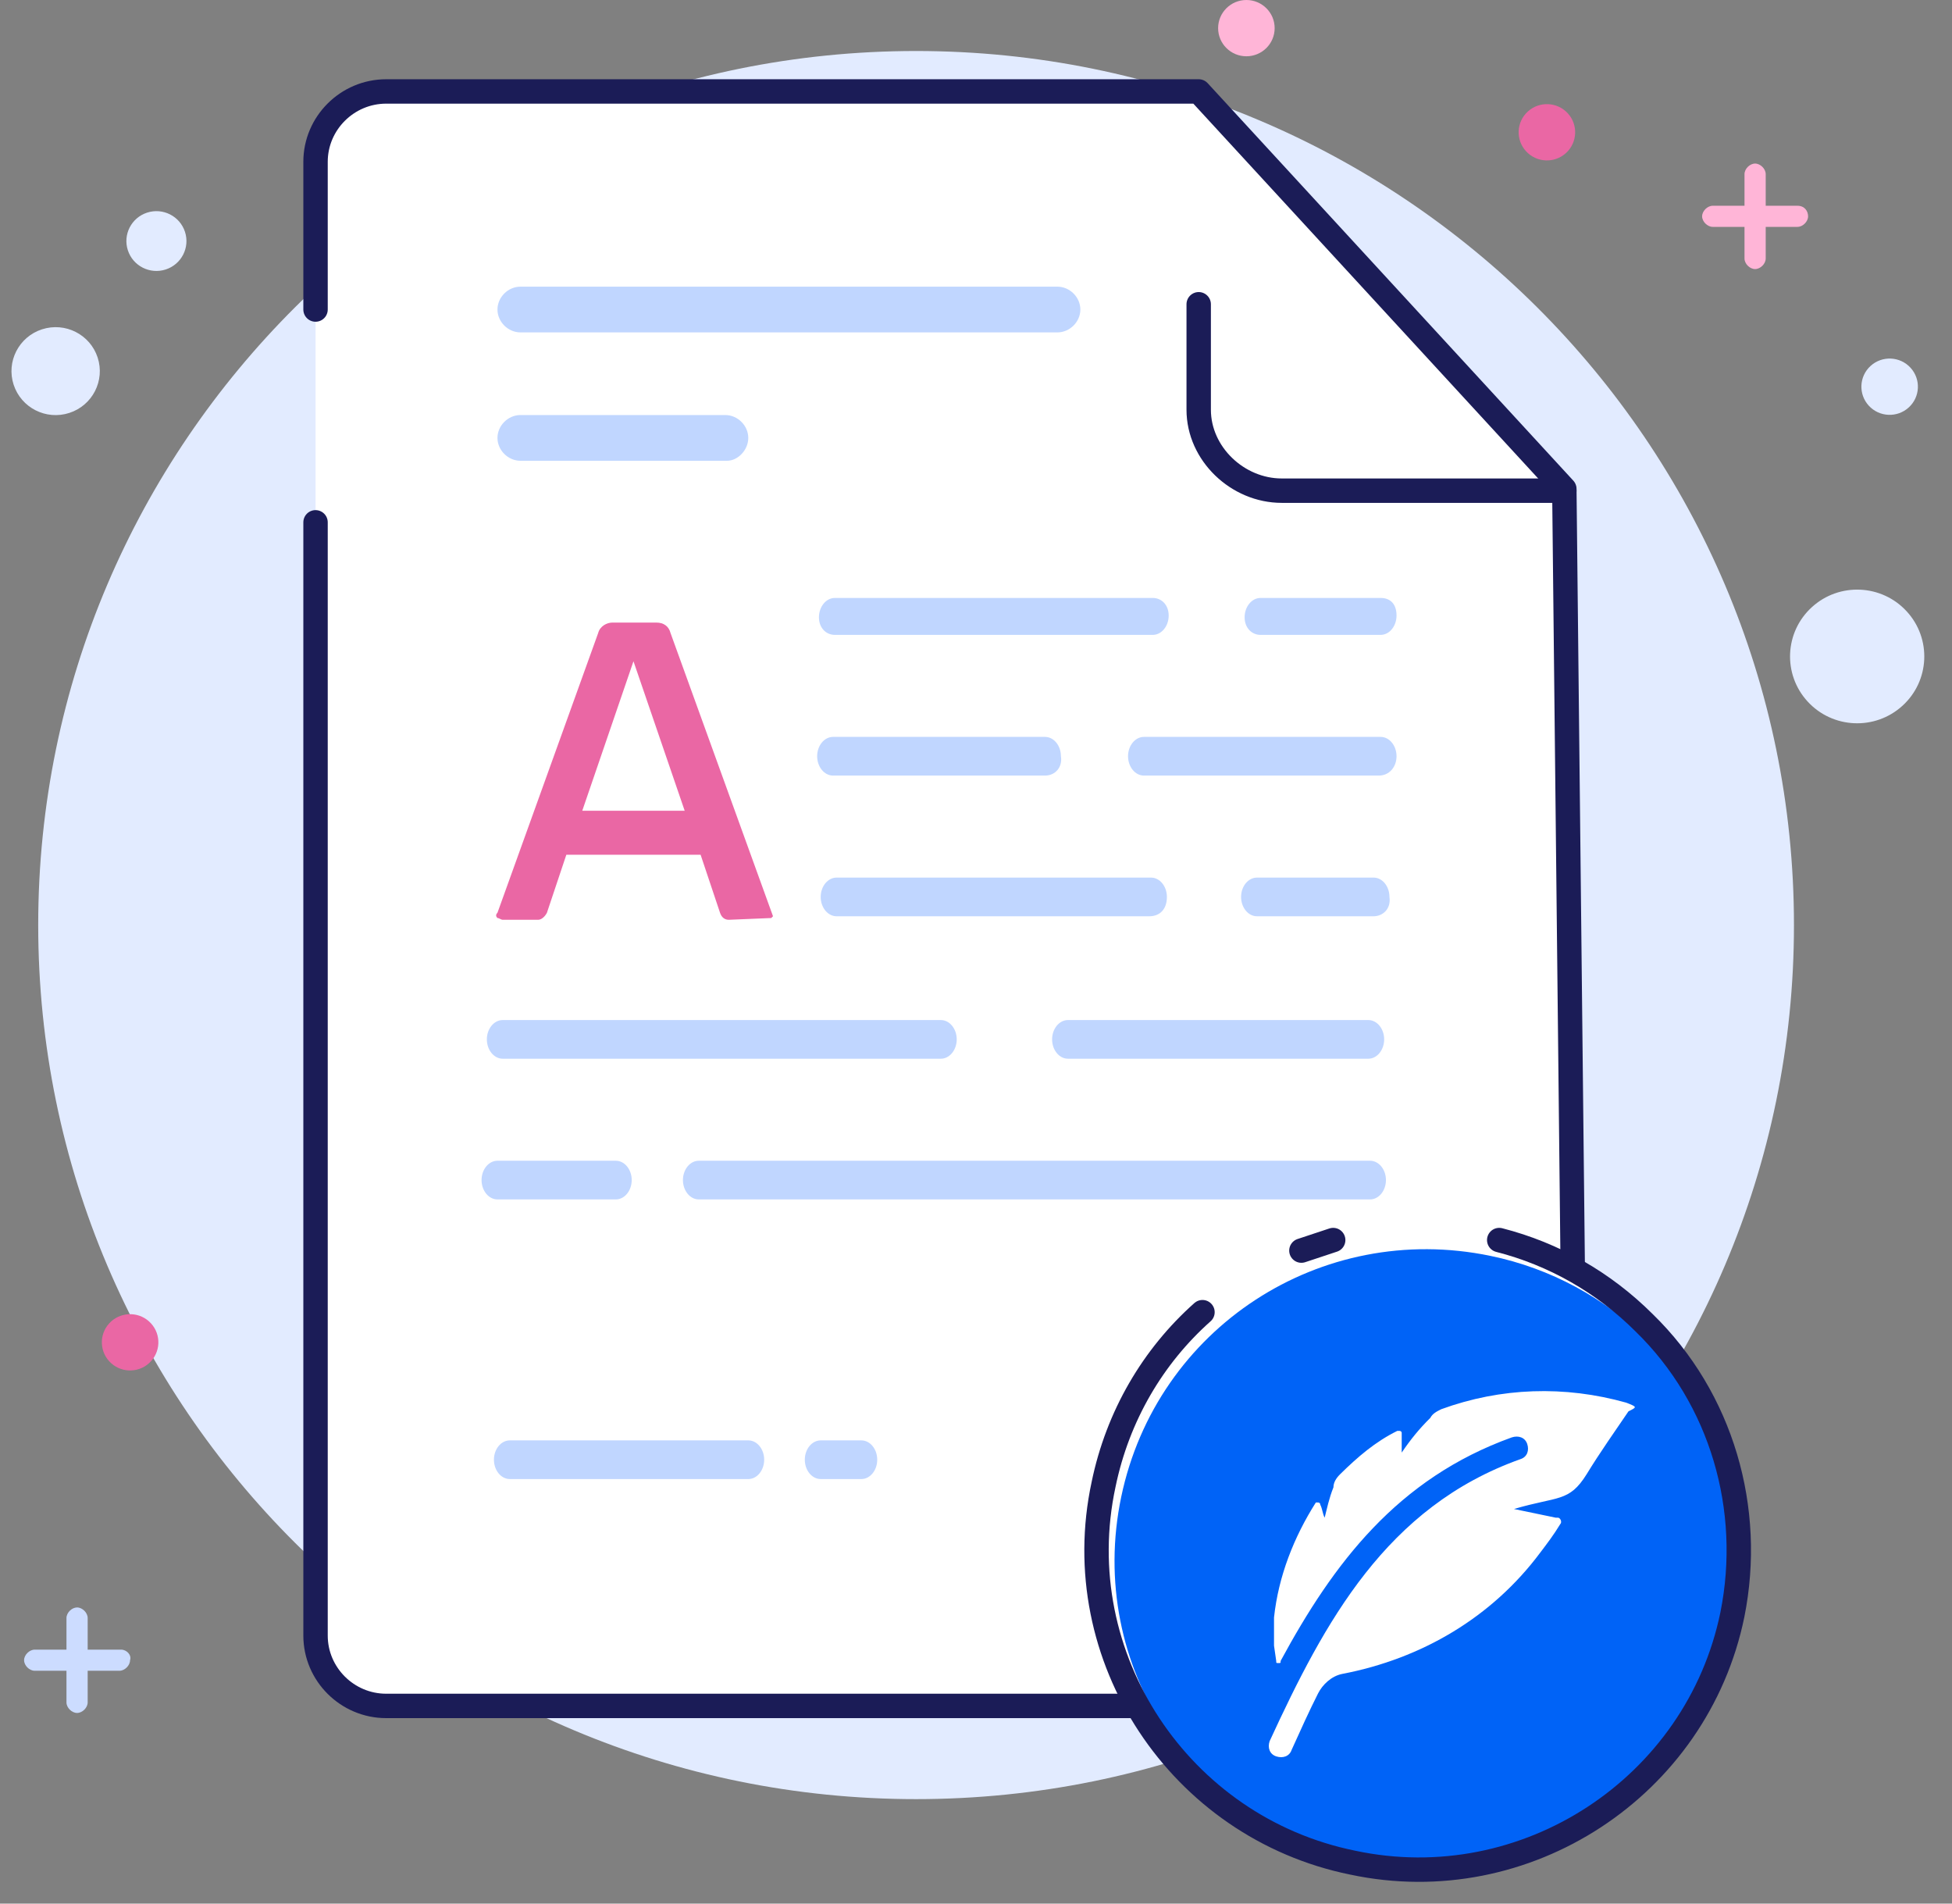
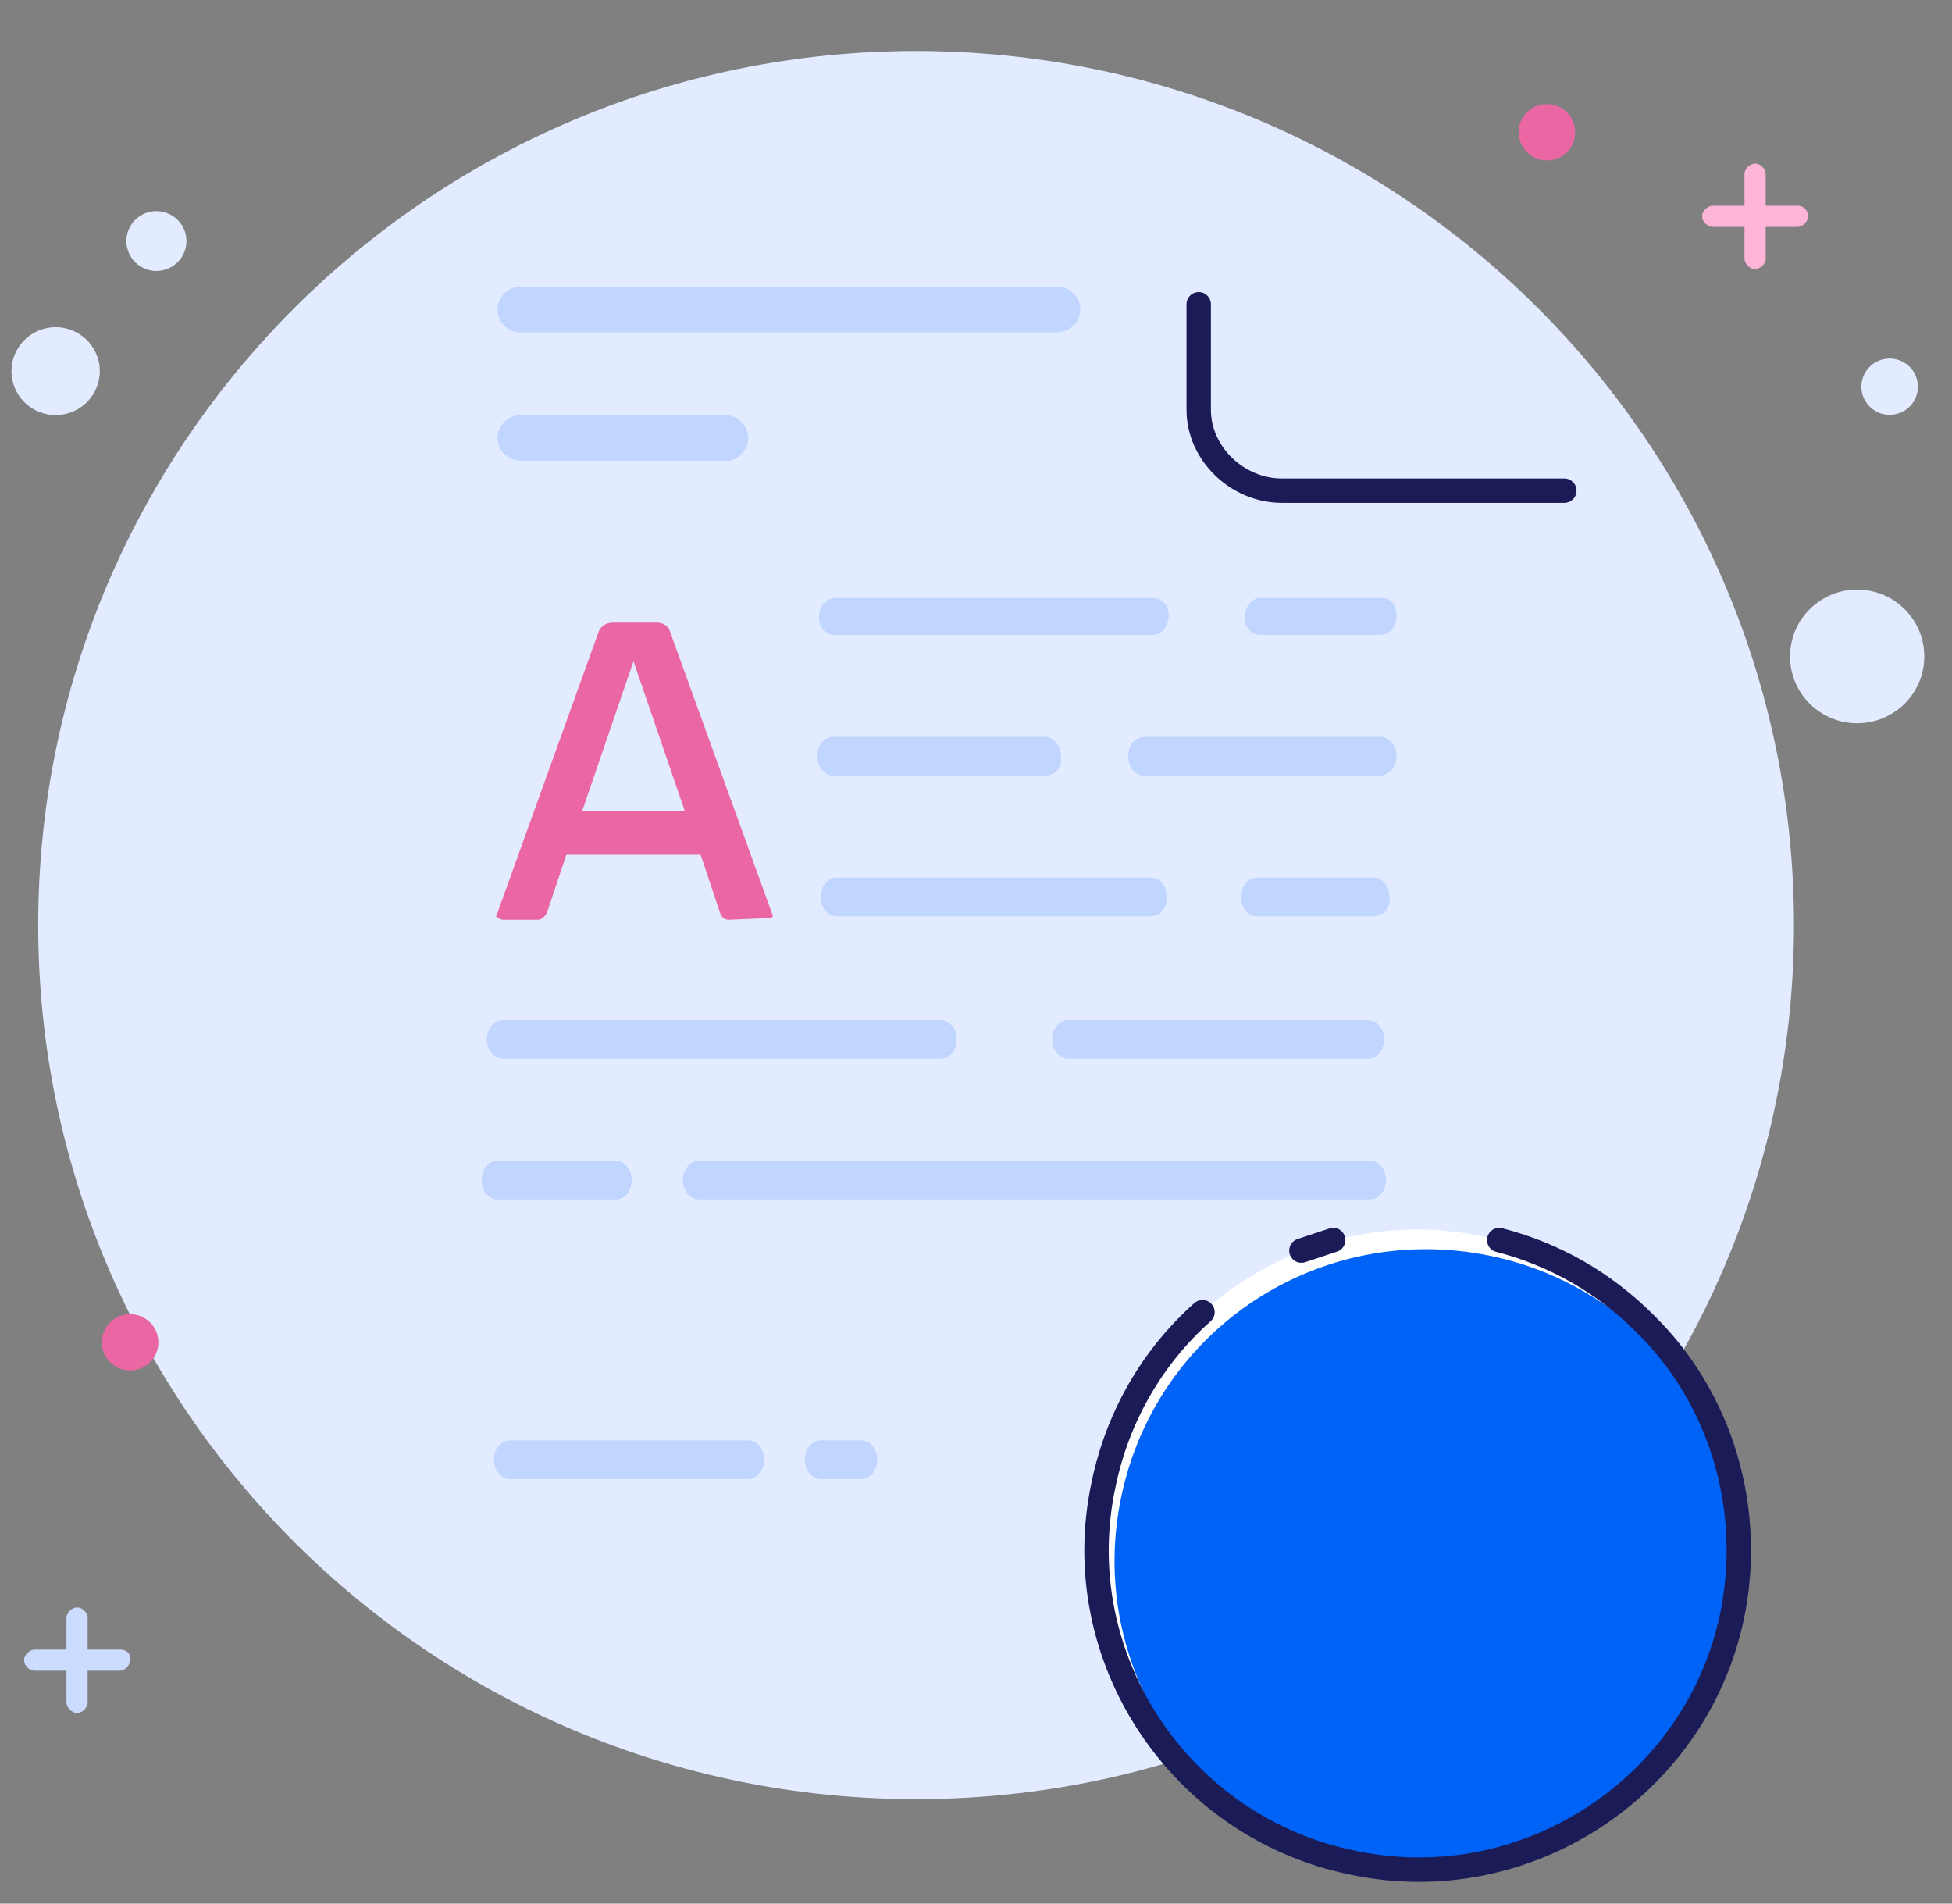
<svg xmlns="http://www.w3.org/2000/svg" width="80" height="78" viewBox="0 0 80 78" fill="none">
  <rect x="0" y="0" width="80" height="78" fill="#808080" stroke="none" />
  <path d="M4.968 67.594H3.593V66.297C3.593 66.081 3.376 65.865 3.159 65.865C2.942 65.865 2.724 66.081 2.724 66.297V67.594H1.421C1.204 67.594 0.987 67.81 0.987 68.026C0.987 68.243 1.204 68.459 1.421 68.459H2.724V69.756C2.724 69.972 2.942 70.188 3.159 70.188C3.376 70.188 3.593 69.972 3.593 69.756V68.459H4.896C5.113 68.459 5.33 68.243 5.33 68.026C5.403 67.81 5.186 67.594 4.968 67.594Z" fill="#CCDCFF" />
  <path d="M73.668 8.431H72.365V7.134C72.365 6.918 72.148 6.702 71.93 6.702C71.713 6.702 71.496 6.918 71.496 7.134V8.431H70.193C69.976 8.431 69.759 8.647 69.759 8.864C69.759 9.08 69.976 9.296 70.193 9.296H71.496V10.593C71.496 10.809 71.713 11.025 71.93 11.025C72.148 11.025 72.365 10.809 72.365 10.593V9.296H73.668C73.885 9.296 74.102 9.08 74.102 8.864C74.102 8.647 73.957 8.431 73.668 8.431Z" fill="#FFB5D7" />
-   <path d="M51.081 2.306C51.721 2.306 52.24 1.79 52.24 1.153C52.24 0.516 51.721 0 51.081 0C50.442 0 49.923 0.516 49.923 1.153C49.923 1.79 50.442 2.306 51.081 2.306Z" fill="#FFB5D7" />
  <path d="M37.544 73.719C57.415 73.719 73.523 57.684 73.523 37.905C73.523 18.125 57.415 2.09 37.544 2.09C17.674 2.09 1.566 18.125 1.566 37.905C1.566 57.684 17.674 73.719 37.544 73.719Z" fill="#E2EBFF" />
  <path d="M2.84 16.92C3.79 16.613 4.311 15.597 4.002 14.65C3.693 13.704 2.672 13.186 1.721 13.494C0.771 13.801 0.25 14.818 0.559 15.764C0.868 16.71 1.889 17.228 2.84 16.92Z" fill="#E2EBFF" />
  <path d="M6.791 11.042C7.437 10.833 7.791 10.142 7.581 9.499C7.371 8.855 6.676 8.503 6.03 8.712C5.384 8.921 5.03 9.612 5.24 10.256C5.45 10.899 6.144 11.251 6.791 11.042Z" fill="#E2EBFF" />
  <path d="M77.969 28.919C79.091 27.899 79.169 26.167 78.144 25.051C77.119 23.934 75.379 23.856 74.258 24.877C73.136 25.897 73.058 27.629 74.083 28.745C75.108 29.862 76.848 29.94 77.969 28.919Z" fill="#E2EBFF" />
  <path d="M78.226 16.696C78.698 16.267 78.731 15.537 78.299 15.067C77.868 14.597 77.135 14.564 76.663 14.994C76.191 15.424 76.158 16.153 76.59 16.623C77.021 17.093 77.754 17.126 78.226 16.696Z" fill="#E2EBFF" />
  <path d="M64.179 6.271C64.651 5.841 64.684 5.112 64.253 4.642C63.821 4.172 63.089 4.139 62.616 4.569C62.144 4.998 62.111 5.728 62.543 6.198C62.974 6.668 63.707 6.701 64.179 6.271Z" fill="#EA67A4" />
  <path d="M6.113 55.852C6.586 55.423 6.619 54.693 6.187 54.223C5.756 53.753 5.023 53.72 4.551 54.15C4.078 54.579 4.046 55.309 4.477 55.779C4.909 56.249 5.641 56.282 6.113 55.852Z" fill="#EA67A4" />
-   <path d="M12.932 12.683V6.63C12.932 5.044 14.235 3.747 15.827 3.747H49.127L64.112 20.033L64.619 67.017C64.619 68.603 63.316 69.9 61.723 69.9H15.827C14.235 69.9 12.932 68.603 12.932 67.017V21.402" fill="white" />
-   <path d="M12.932 12.683V6.63C12.932 5.044 14.235 3.747 15.827 3.747H49.127L64.112 20.033L64.619 67.017C64.619 68.603 63.316 69.9 61.723 69.9H15.827C14.235 69.9 12.932 68.603 12.932 67.017V21.402" stroke="#1B1C57" stroke-miterlimit="10" stroke-linecap="round" stroke-linejoin="round" />
  <path d="M56.149 49.146H28.64C28.279 49.146 27.989 48.786 27.989 48.353C27.989 47.921 28.279 47.561 28.64 47.561H56.149C56.511 47.561 56.801 47.921 56.801 48.353C56.801 48.786 56.511 49.146 56.149 49.146Z" fill="#C0D6FF" />
  <path d="M25.238 49.146H20.388C20.026 49.146 19.736 48.786 19.736 48.353C19.736 47.921 20.026 47.561 20.388 47.561H25.238C25.6 47.561 25.89 47.921 25.89 48.353C25.89 48.786 25.6 49.146 25.238 49.146Z" fill="#C0D6FF" />
  <path d="M56.077 43.381H43.77C43.408 43.381 43.119 43.021 43.119 42.588C43.119 42.156 43.408 41.796 43.77 41.796H56.077C56.439 41.796 56.728 42.156 56.728 42.588C56.728 43.021 56.439 43.381 56.077 43.381Z" fill="#C0D6FF" />
  <path d="M38.558 43.381H20.605C20.243 43.381 19.953 43.021 19.953 42.588C19.953 42.156 20.243 41.796 20.605 41.796H38.558C38.92 41.796 39.21 42.156 39.21 42.588C39.21 43.021 38.92 43.381 38.558 43.381Z" fill="#C0D6FF" />
  <path d="M51.661 26.014H56.584C56.946 26.014 57.235 25.654 57.235 25.221C57.235 24.789 57.018 24.501 56.584 24.501H51.661C51.299 24.501 51.009 24.861 51.009 25.294C51.009 25.726 51.299 26.014 51.661 26.014Z" fill="#C0D6FF" />
  <path d="M56.294 37.544H51.516C51.154 37.544 50.864 37.184 50.864 36.752C50.864 36.319 51.154 35.959 51.516 35.959H56.294C56.656 35.959 56.945 36.319 56.945 36.752C57.018 37.256 56.656 37.544 56.294 37.544Z" fill="#C0D6FF" />
  <path d="M47.1 37.544H34.287C33.925 37.544 33.635 37.184 33.635 36.752C33.635 36.319 33.925 35.959 34.287 35.959H47.173C47.535 35.959 47.824 36.319 47.824 36.752C47.824 37.256 47.535 37.544 47.1 37.544Z" fill="#C0D6FF" />
  <path d="M35.3 60.604H33.636C33.274 60.604 32.984 60.244 32.984 59.811C32.984 59.379 33.274 59.019 33.636 59.019H35.3C35.663 59.019 35.952 59.379 35.952 59.811C35.952 60.244 35.663 60.604 35.3 60.604Z" fill="#C0D6FF" />
  <path d="M30.668 60.604H20.895C20.533 60.604 20.243 60.244 20.243 59.811C20.243 59.379 20.533 59.019 20.895 59.019H30.668C31.029 59.019 31.319 59.379 31.319 59.811C31.319 60.244 31.029 60.604 30.668 60.604Z" fill="#C0D6FF" />
  <path d="M56.511 31.779H46.883C46.521 31.779 46.231 31.419 46.231 30.986C46.231 30.554 46.521 30.194 46.883 30.194H56.583C56.945 30.194 57.235 30.554 57.235 30.986C57.235 31.419 56.945 31.779 56.511 31.779Z" fill="#C0D6FF" />
  <path d="M34.215 26.014H47.245C47.607 26.014 47.897 25.654 47.897 25.221C47.897 24.789 47.607 24.501 47.245 24.501H34.215C33.853 24.501 33.563 24.861 33.563 25.294C33.563 25.726 33.853 26.014 34.215 26.014Z" fill="#C0D6FF" />
  <path d="M42.829 31.779H34.142C33.78 31.779 33.49 31.419 33.49 30.986C33.49 30.554 33.78 30.194 34.142 30.194H42.829C43.191 30.194 43.48 30.554 43.48 30.986C43.553 31.419 43.263 31.779 42.829 31.779Z" fill="#C0D6FF" />
  <path d="M43.336 13.62H21.329C20.822 13.62 20.388 13.187 20.388 12.683C20.388 12.178 20.822 11.746 21.329 11.746H43.336C43.843 11.746 44.277 12.178 44.277 12.683C44.277 13.187 43.843 13.62 43.336 13.62Z" fill="#C0D6FF" />
  <path d="M29.799 18.88H21.329C20.822 18.88 20.388 18.448 20.388 17.943C20.388 17.439 20.822 17.006 21.329 17.006H29.726C30.233 17.006 30.667 17.439 30.667 17.943C30.667 18.448 30.233 18.88 29.799 18.88Z" fill="#C0D6FF" />
  <path d="M49.127 12.467V16.79C49.127 18.592 50.72 20.105 52.53 20.105H64.112" stroke="#1B1C57" stroke-miterlimit="10" stroke-linecap="round" stroke-linejoin="round" />
  <path d="M70.999 66.16C69.551 73.222 62.529 77.834 55.435 76.321C48.341 74.879 43.708 67.889 45.228 60.827C46.676 53.765 53.698 49.153 60.792 50.667C63.326 51.171 65.642 52.396 67.452 54.27C70.565 57.368 71.868 61.836 70.999 66.16Z" fill="white" />
  <path d="M71 66.52C69.552 73.438 62.819 77.834 55.87 76.393C48.92 74.952 44.504 68.25 45.952 61.332C47.4 54.414 54.132 50.018 61.082 51.459C63.543 51.964 65.787 53.189 67.525 54.918C70.565 57.945 71.868 62.269 71 66.52Z" fill="#0063F7" />
  <path d="M61.443 50.811C63.688 51.387 65.715 52.54 67.38 54.198C70.565 57.296 71.868 61.836 70.999 66.16C69.551 73.222 62.529 77.834 55.435 76.321C48.341 74.879 43.708 67.889 45.228 60.827C45.807 58.017 47.255 55.567 49.282 53.766" stroke="#1B1C57" stroke-miterlimit="10" stroke-linecap="round" stroke-linejoin="round" />
  <path d="M53.336 51.243C53.77 51.099 54.204 50.955 54.639 50.811" stroke="#1B1C57" stroke-miterlimit="10" stroke-linecap="round" stroke-linejoin="round" />
-   <path d="M66.65 57.474C64.123 56.763 61.507 56.852 59.071 57.741C58.891 57.83 58.71 57.919 58.62 58.097C58.169 58.541 57.808 58.986 57.447 59.519C57.447 59.252 57.447 58.986 57.447 58.719C57.447 58.63 57.357 58.63 57.357 58.63C57.357 58.63 57.357 58.63 57.267 58.63C56.364 59.075 55.643 59.697 54.921 60.408C54.74 60.586 54.65 60.764 54.65 60.942C54.47 61.386 54.38 61.831 54.289 62.187C54.199 62.009 54.199 61.831 54.109 61.653C54.109 61.564 54.019 61.564 54.019 61.564C54.019 61.564 54.019 61.564 53.928 61.564C53.026 62.987 52.395 64.587 52.214 66.276C52.214 66.632 52.214 67.077 52.214 67.432L52.304 68.055C52.304 68.144 52.304 68.144 52.395 68.144C52.485 68.144 52.485 68.144 52.485 68.055C54.65 64.054 57.267 60.586 61.958 58.897C62.229 58.808 62.499 58.897 62.59 59.163C62.68 59.43 62.59 59.697 62.319 59.786C56.816 61.742 54.289 66.454 52.034 71.344C51.944 71.611 52.034 71.878 52.304 71.967C52.575 72.056 52.846 71.967 52.936 71.7C53.297 70.9 53.658 70.1 54.019 69.388C54.199 69.033 54.56 68.677 55.011 68.588C58.259 67.966 61.146 66.276 63.131 63.609C63.401 63.253 63.672 62.898 63.943 62.453C64.033 62.364 63.943 62.187 63.853 62.187C63.853 62.187 63.853 62.187 63.762 62.187L62.048 61.831C63.853 61.297 64.304 61.564 65.025 60.408C65.567 59.519 66.198 58.63 66.74 57.83C67.101 57.652 67.101 57.652 66.65 57.474Z" fill="white" />
  <path d="M29.871 37.688C29.726 37.688 29.581 37.616 29.509 37.4L28.713 35.022H23.211L22.415 37.4C22.342 37.544 22.198 37.688 22.053 37.688H20.605C20.532 37.688 20.46 37.616 20.388 37.616C20.315 37.544 20.315 37.472 20.388 37.4L24.514 25.942C24.586 25.654 24.876 25.51 25.093 25.51H26.903C27.192 25.51 27.41 25.654 27.482 25.942L31.681 37.544L31.608 37.616L29.871 37.688ZM23.863 33.221H28.061L25.962 27.095L23.863 33.221Z" fill="#EA67A4" />
</svg>